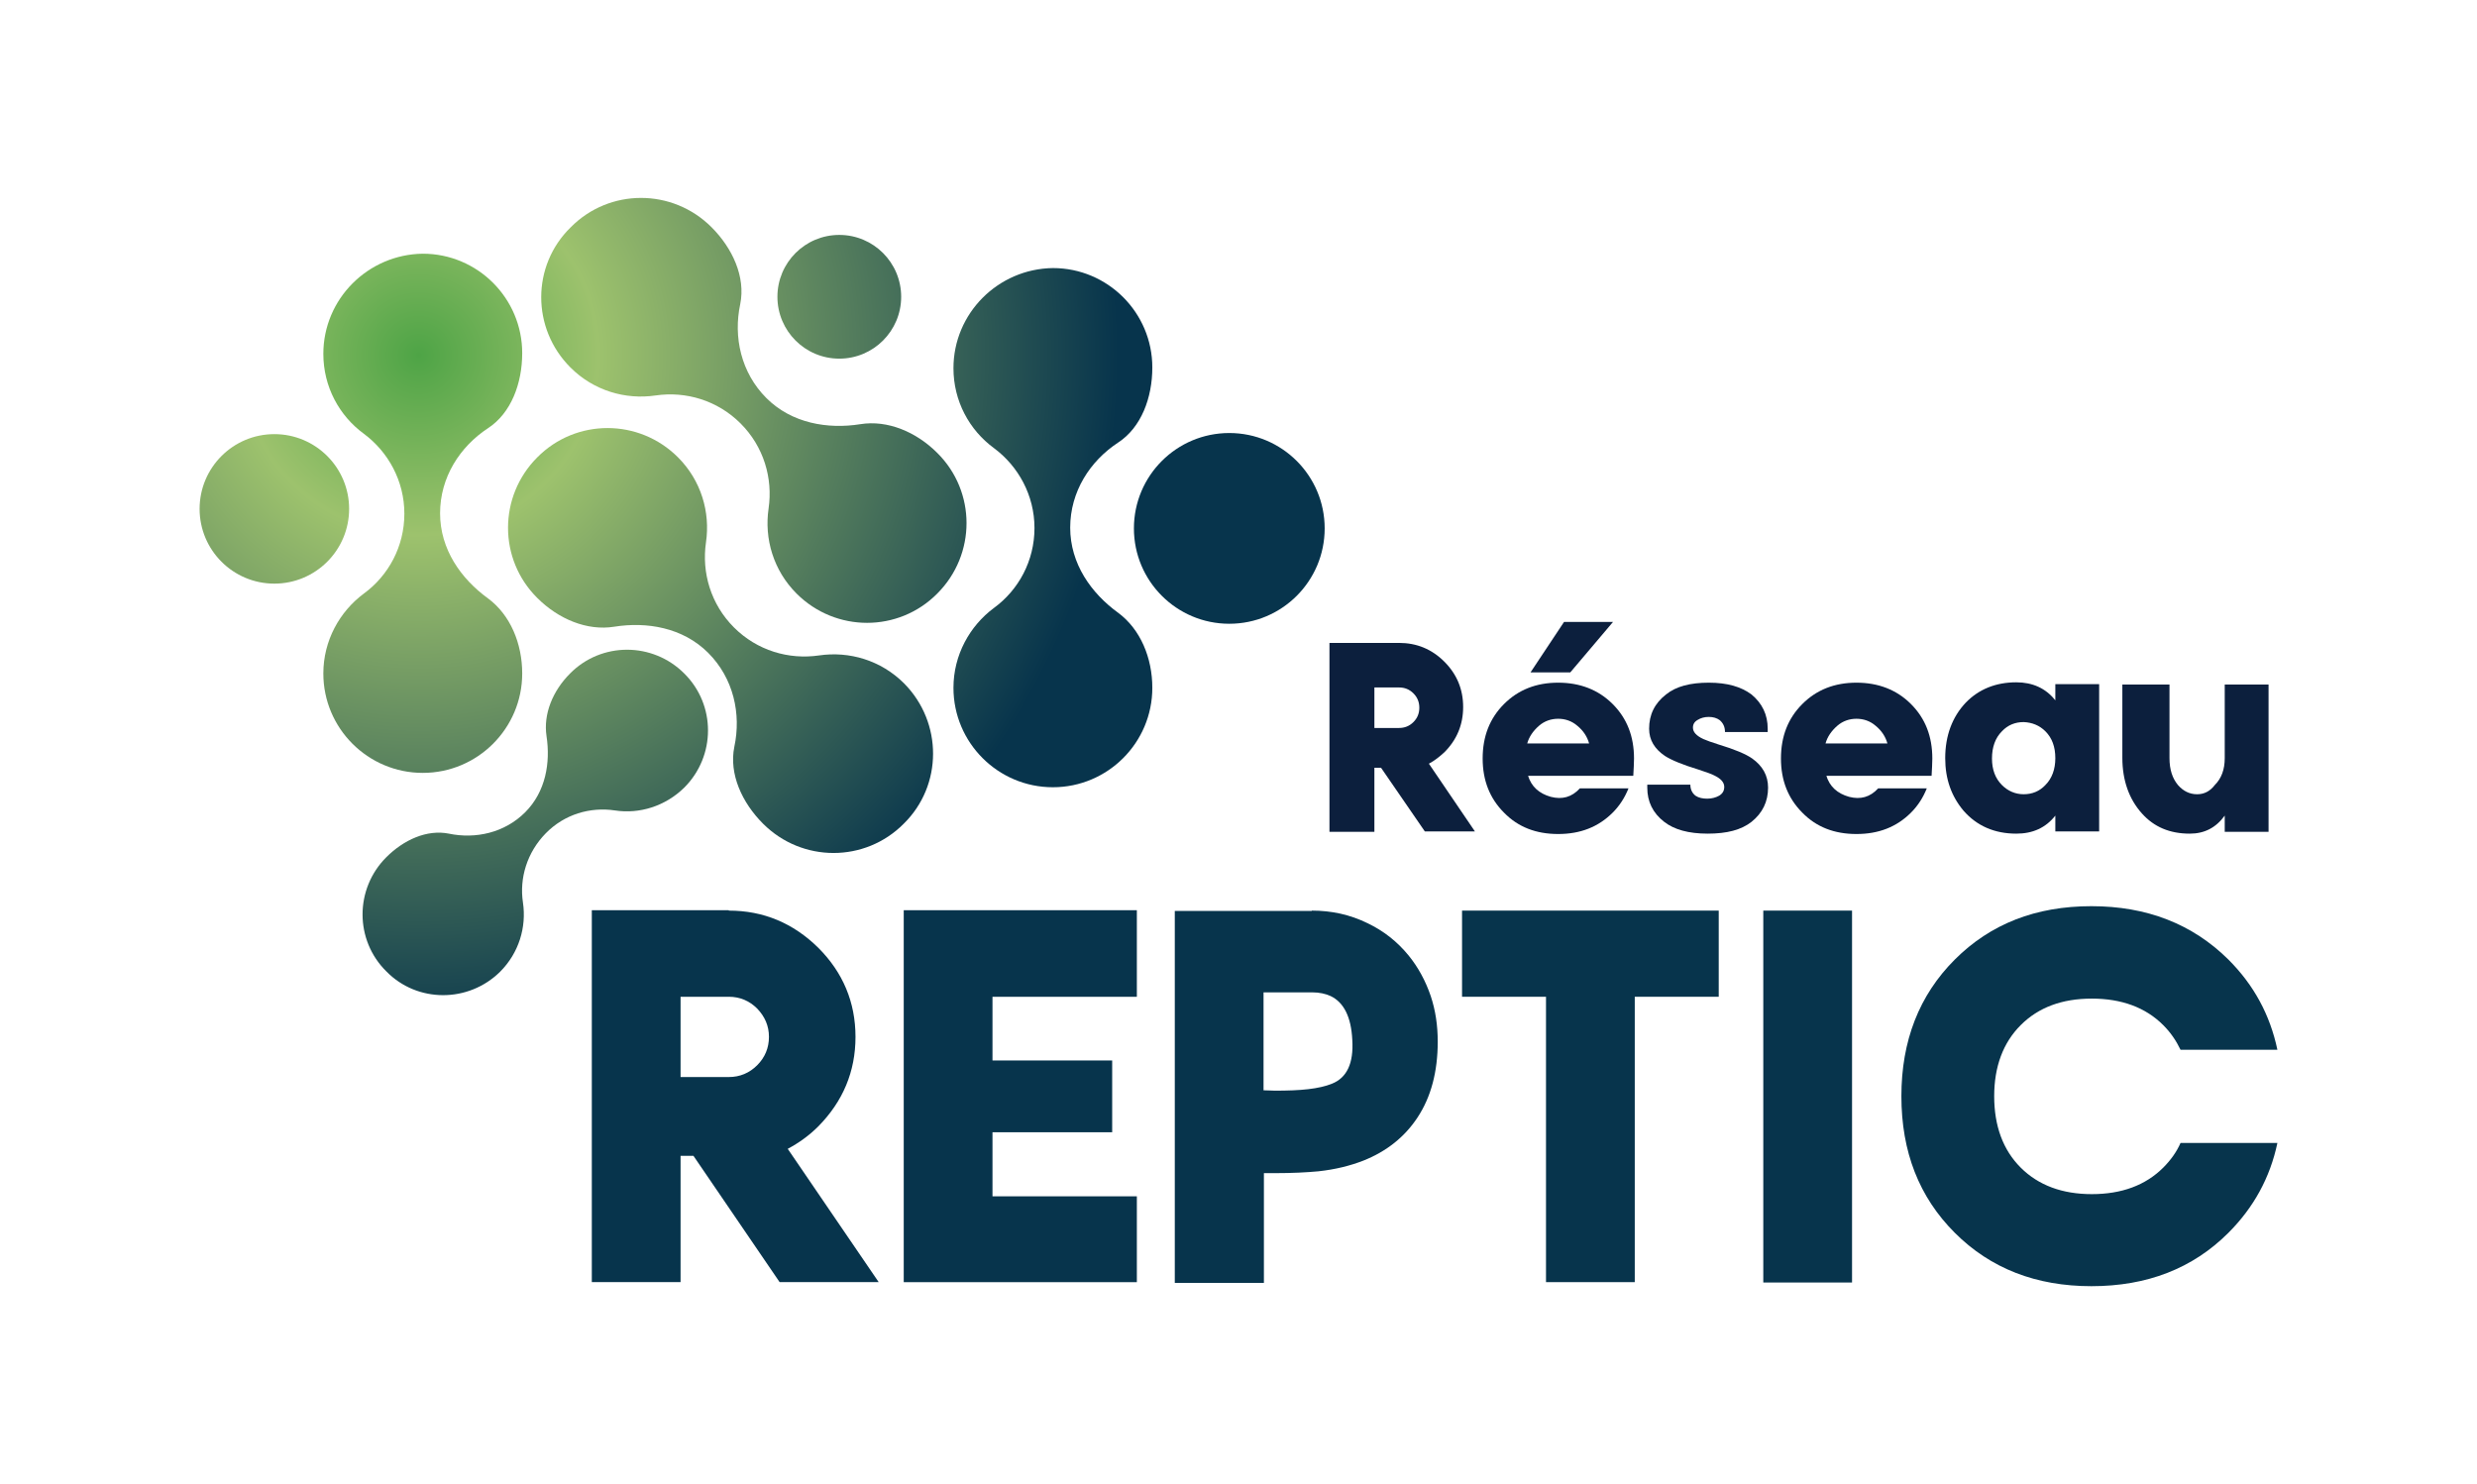
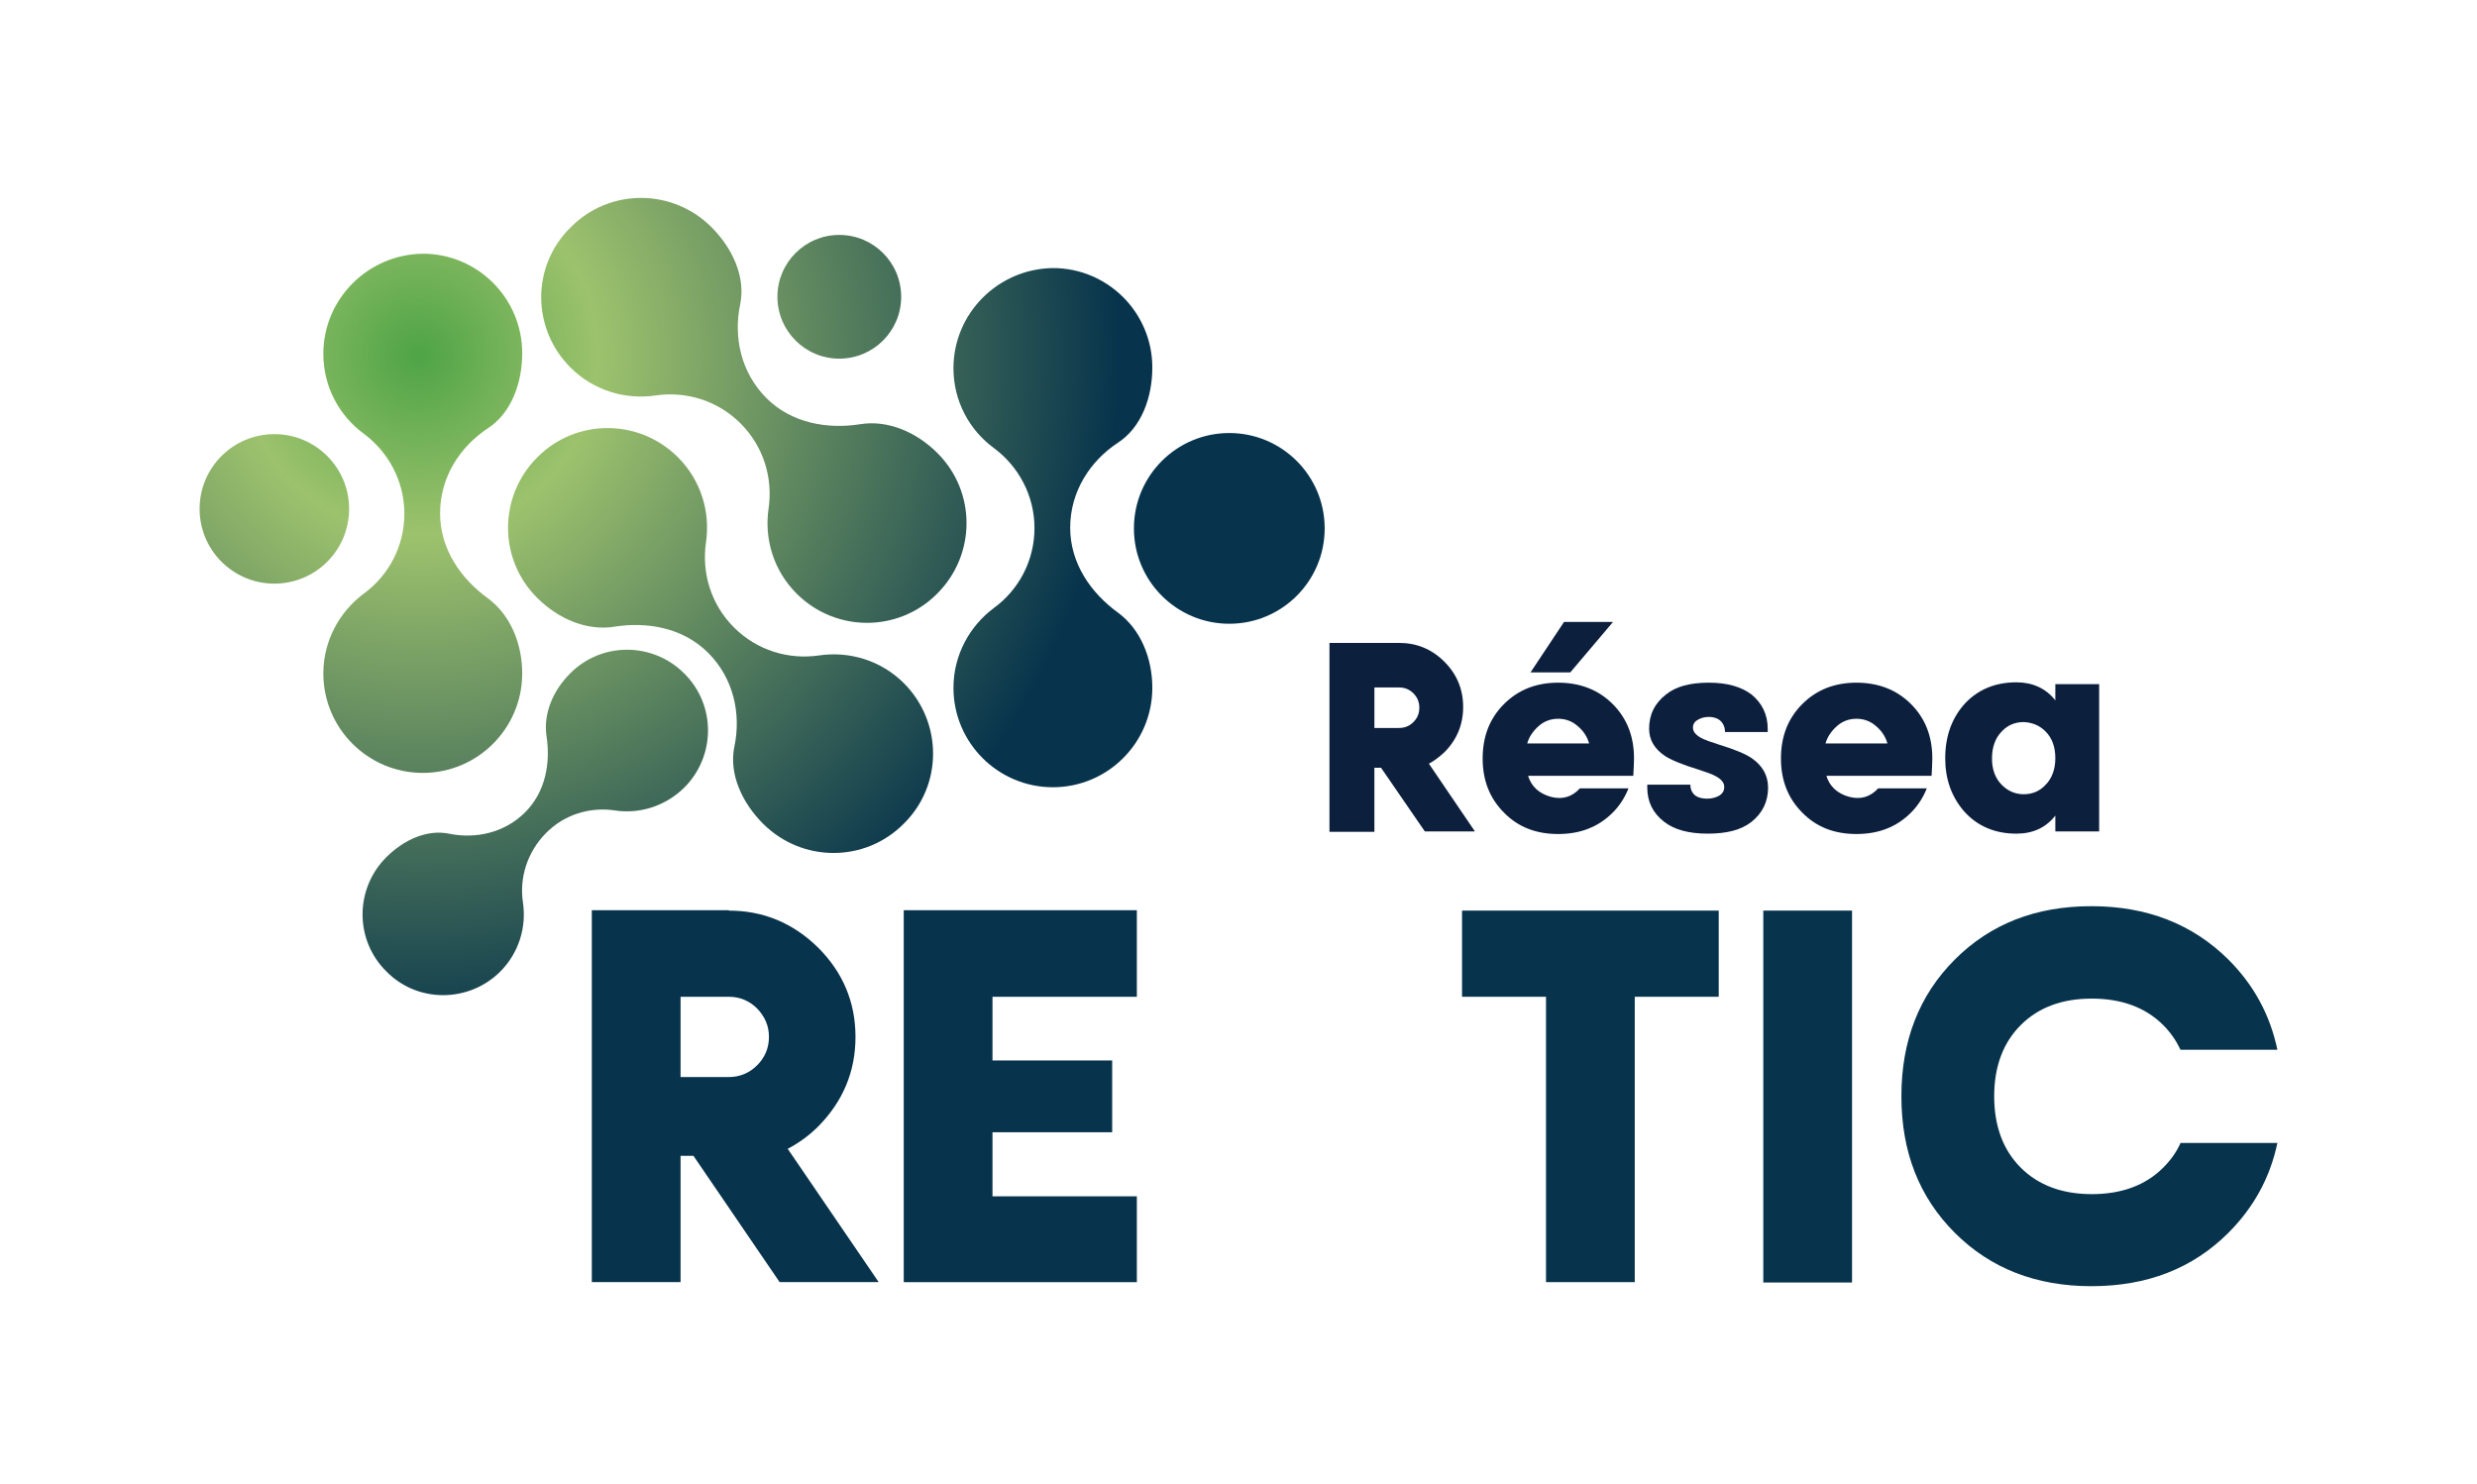
<svg xmlns="http://www.w3.org/2000/svg" version="1.1" id="Layer_1" x="0px" y="0px" viewBox="0 0 672.6 403" style="enable-background:new 0 0 672.6 403;" xml:space="preserve">
  <style type="text/css">
	.st0{fill:url(#SVGID_1_);}
	.st1{fill:url(#SVGID_00000156582164830248260560000013344286375916872608_);}
	.st2{fill:url(#SVGID_00000095310445076038938880000007095547943210556834_);}
	.st3{fill:url(#SVGID_00000160886947090317860820000001648331499822093473_);}
	.st4{fill:url(#SVGID_00000101102927495975737390000010910900143963454904_);}
	.st5{fill:url(#SVGID_00000031172982194302983560000002588735206700356799_);}
	.st6{fill:url(#SVGID_00000000912875855048891490000015915077104445261233_);}
	.st7{fill:url(#SVGID_00000031200883171214932810000001091293394539017369_);}
	.st8{fill:#07344C;}
	.st9{fill:#0C1F3D;}
</style>
  <g>
    <g>
      <radialGradient id="SVGID_1_" cx="113.7" cy="96.424" r="190.059" gradientUnits="userSpaceOnUse">
        <stop offset="0" style="stop-color:#4EA446" />
        <stop offset="0.257" style="stop-color:#9DC26D" />
        <stop offset="1" style="stop-color:#07344C" />
      </radialGradient>
      <path class="st0" d="M135.8,263.9c5.1-5.1,7.2-12.1,6.2-18.8l0,0c-1-6.6,1.1-13.6,6.2-18.8s12.1-7.2,18.8-6.2l0,0    c6.6,1,13.6-1.1,18.8-6.2c8.6-8.6,8.6-22.5,0-31c-8.6-8.6-22.5-8.6-31,0c-4.7,4.7-7.3,11-6.4,17c1.1,7.2-0.2,15.1-5.8,20.7    c-5.6,5.6-13.5,7.3-20.7,5.8c-6-1.2-12.3,1.7-17,6.4c-8.6,8.6-8.6,22.5,0,31C113.3,272.4,127.2,272.4,135.8,263.9z" />
      <radialGradient id="SVGID_00000128476359414742928340000009645538410974681501_" cx="113.7" cy="96.424" r="190.059" gradientUnits="userSpaceOnUse">
        <stop offset="0" style="stop-color:#4EA446" />
        <stop offset="0.257" style="stop-color:#9DC26D" />
        <stop offset="1" style="stop-color:#07344C" />
      </radialGradient>
      <path style="fill:url(#SVGID_00000128476359414742928340000009645538410974681501_);" d="M245.5,185.6c-6.3-6.3-14.9-8.8-23.1-7.6    l0,0c-8.2,1.2-16.8-1.3-23.1-7.6c-6.3-6.3-8.8-14.9-7.6-23.1l0,0c1.2-8.2-1.3-16.8-7.6-23.1c-10.6-10.6-27.7-10.6-38.2,0    c-10.6,10.6-10.6,27.7,0,38.2c5.7,5.7,13.5,9,20.9,7.8c8.8-1.4,18.6,0.2,25.5,7.1c6.9,6.9,9,16.6,7.1,25.5    c-1.5,7.4,2.1,15.2,7.8,20.9c10.6,10.6,27.7,10.6,38.2,0C256,213.3,256,196.2,245.5,185.6z" />
      <radialGradient id="SVGID_00000049205460096924114740000017959496946216932002_" cx="113.7" cy="96.424" r="190.059" gradientUnits="userSpaceOnUse">
        <stop offset="0" style="stop-color:#4EA446" />
        <stop offset="0.257" style="stop-color:#9DC26D" />
        <stop offset="1" style="stop-color:#07344C" />
      </radialGradient>
      <circle style="fill:url(#SVGID_00000049205460096924114740000017959496946216932002_);" cx="333.8" cy="143.5" r="25.9" />
      <radialGradient id="SVGID_00000049195564116496905670000000135923592809962405_" cx="113.7" cy="96.424" r="190.059" gradientUnits="userSpaceOnUse">
        <stop offset="0" style="stop-color:#4EA446" />
        <stop offset="0.257" style="stop-color:#9DC26D" />
        <stop offset="1" style="stop-color:#07344C" />
      </radialGradient>
      <path style="fill:url(#SVGID_00000049195564116496905670000000135923592809962405_);" d="M154.9,99.8c6.3,6.3,14.9,8.8,23.1,7.6    l0,0c8.2-1.2,16.8,1.3,23.1,7.6c6.3,6.3,8.8,14.9,7.6,23.1l0,0c-1.2,8.2,1.3,16.8,7.6,23.1c10.6,10.6,27.7,10.6,38.2,0    c10.6-10.6,10.6-27.7,0-38.2c-5.7-5.7-13.5-9-20.9-7.8c-8.8,1.4-18.6-0.2-25.5-7.1c-6.9-6.9-9-16.6-7.1-25.5    c1.5-7.4-2.1-15.2-7.8-20.9c-10.6-10.6-27.7-10.6-38.2,0C144.3,72.1,144.3,89.2,154.9,99.8z" />
      <radialGradient id="SVGID_00000000913578269898525890000000580466557105536132_" cx="113.7" cy="96.424" r="190.059" gradientUnits="userSpaceOnUse">
        <stop offset="0" style="stop-color:#4EA446" />
        <stop offset="0.257" style="stop-color:#9DC26D" />
        <stop offset="1" style="stop-color:#07344C" />
      </radialGradient>
      <circle style="fill:url(#SVGID_00000000913578269898525890000000580466557105536132_);" cx="74.5" cy="138.2" r="20.3" />
      <radialGradient id="SVGID_00000147217710490167533280000012526820396348437640_" cx="113.7" cy="96.424" r="190.059" gradientUnits="userSpaceOnUse">
        <stop offset="0" style="stop-color:#4EA446" />
        <stop offset="0.257" style="stop-color:#9DC26D" />
        <stop offset="1" style="stop-color:#07344C" />
      </radialGradient>
      <circle style="fill:url(#SVGID_00000147217710490167533280000012526820396348437640_);" cx="227.9" cy="80.6" r="16.8" />
      <radialGradient id="SVGID_00000132068999785317694880000005605888677938250654_" cx="113.7" cy="96.424" r="190.059" gradientUnits="userSpaceOnUse">
        <stop offset="0" style="stop-color:#4EA446" />
        <stop offset="0.257" style="stop-color:#9DC26D" />
        <stop offset="1" style="stop-color:#07344C" />
      </radialGradient>
      <path style="fill:url(#SVGID_00000132068999785317694880000005605888677938250654_);" d="M258.9,100c0,8.9,4.3,16.8,11,21.7v0    c6.6,4.9,11,12.8,11,21.7s-4.3,16.8-11,21.7v0c-6.6,4.9-11,12.8-11,21.7c0,14.9,12.1,27,27,27c14.9,0,27-12.1,27-27    c0-8.1-3.2-15.9-9.3-20.4c-7.3-5.3-13-13.3-13-23.1c0-9.8,5.4-18.1,13-23.1c6.3-4.1,9.3-12.2,9.3-20.4c0-14.9-12.1-27-27-27    C271,73,258.9,85.1,258.9,100z" />
      <radialGradient id="SVGID_00000107547387432033281710000016939087805927951024_" cx="113.7" cy="96.424" r="190.059" gradientUnits="userSpaceOnUse">
        <stop offset="0" style="stop-color:#4EA446" />
        <stop offset="0.257" style="stop-color:#9DC26D" />
        <stop offset="1" style="stop-color:#07344C" />
      </radialGradient>
      <path style="fill:url(#SVGID_00000107547387432033281710000016939087805927951024_);" d="M87.8,96.1c0,8.9,4.3,16.8,11,21.7v0    c6.6,4.9,11,12.8,11,21.7c0,8.9-4.3,16.8-11,21.7v0c-6.6,4.9-11,12.8-11,21.7c0,14.9,12.1,27,27,27c14.9,0,27-12.1,27-27    c0-8.1-3.2-15.9-9.3-20.4c-7.3-5.3-13-13.3-13-23.1c0-9.8,5.4-18.1,13-23.1c6.3-4.1,9.3-12.2,9.3-20.4c0-14.9-12.1-27-27-27    C99.9,69.1,87.8,81.2,87.8,96.1z" />
    </g>
    <g>
      <g>
        <path class="st8" d="M197.9,247.3c9.4,0,17.5,3.4,24.3,10.1c6.7,6.7,10.1,14.8,10.1,24.2c0,9.4-3.4,17.5-10.1,24.3     c-2.5,2.5-5.3,4.5-8.3,6.1l24.7,36.2h-26.9l-23.4-34.3h-3.5v34.3h-24.1v-101H197.9z M184.8,270.7v21.8h13.1c3,0,5.6-1.1,7.7-3.2     c2.1-2.1,3.2-4.7,3.2-7.7c0-3-1.1-5.5-3.2-7.7c-2.1-2.1-4.7-3.2-7.7-3.2H184.8z" />
        <path class="st8" d="M269.5,288H302v19.5h-32.5v17.4h39.2v23.3h-63.3v-101h63.3v23.5h-39.2V288z" />
-         <path class="st8" d="M356.2,247.3c5.4,0,10.4,1.1,15.1,3.4c4.4,2.1,8.1,5,11.2,8.8c2.6,3.2,4.6,6.9,6,11c1.3,3.9,1.9,8,1.9,12.4     c0,8.1-1.8,15-5.5,20.6c-3.5,5.3-8.4,9.2-14.7,11.7c-3.6,1.4-7.6,2.4-12.2,2.9c-3.2,0.3-7.1,0.5-11.7,0.5h-3.1v29.8H319v-101     H356.2z M343.1,269.6v26.5c1.2,0,2.2,0.1,3.1,0.1c3.4,0,6.4-0.1,9-0.4c2.6-0.3,4.8-0.8,6.5-1.5c4-1.6,5.9-5.5,5.5-11.9     c-0.3-6.2-2.3-10.2-5.9-11.9c-1.3-0.6-3-1-5-1H343.1z" />
        <path class="st8" d="M397,270.7v-23.4h69.7v23.4h-22.8v77.5h-24.1v-77.5H397z" />
        <path class="st8" d="M478.8,247.3h24.1v101h-24.1V247.3z" />
        <path class="st8" d="M592.1,310.4h26.3c-2,9.5-6.5,17.6-13.3,24.4c-9.7,9.7-22.1,14.5-37.2,14.5c-15,0-27.4-4.8-37.1-14.5     c-9.7-9.7-14.5-22-14.5-37.1c0-15,4.8-27.4,14.5-37.1c9.7-9.7,22-14.5,37.1-14.5c15,0,27.4,4.8,37.2,14.5     c6.9,6.9,11.3,15,13.3,24.5h-26.3c-1.2-2.5-2.7-4.7-4.7-6.7c-4.8-4.8-11.3-7.2-19.4-7.2c-8.1,0-14.5,2.4-19.3,7.2     c-4.8,4.8-7.2,11.3-7.2,19.3c0,8.1,2.4,14.6,7.2,19.4c4.8,4.8,11.3,7.2,19.3,7.2c8.1,0,14.6-2.4,19.4-7.2     C589.4,315.1,591,312.9,592.1,310.4z" />
      </g>
    </g>
    <g>
      <g>
        <path class="st9" d="M379.9,174.6c4.8,0,8.9,1.7,12.3,5.1c3.4,3.4,5.1,7.5,5.1,12.3c0,4.8-1.7,8.9-5.1,12.3     c-1.3,1.2-2.7,2.3-4.2,3.1l12.5,18.4h-13.6L375,208.5h-1.8v17.4H361v-51.3H379.9z M373.2,186.6v11.1h6.7c1.5,0,2.8-0.5,3.9-1.6     c1.1-1.1,1.6-2.4,1.6-3.9c0-1.5-0.5-2.8-1.6-3.9c-1.1-1.1-2.4-1.6-3.9-1.6H373.2z" />
        <path class="st9" d="M414.9,210.6c0.9,3,3,4.9,6.2,5.8c3.1,0.8,5.7,0.1,7.9-2.3h13.2c-1,2.5-2.4,4.7-4.3,6.6     c-3.9,3.9-8.8,5.8-14.8,5.8s-10.9-1.9-14.7-5.8c-3.9-3.9-5.8-8.8-5.8-14.7c0-6,1.9-10.9,5.8-14.8c3.9-3.9,8.8-5.8,14.7-5.8     s10.9,1.9,14.8,5.8c3.9,3.9,5.8,8.8,5.8,14.8c0,1.2-0.1,2.8-0.2,4.7H414.9z M431.5,201.9c-0.5-1.8-1.5-3.4-3.2-4.8     c-1.5-1.3-3.3-1.9-5.2-1.9s-3.7,0.6-5.2,1.9c-1.6,1.4-2.7,3-3.2,4.8H431.5z M415.6,182.6l9.1-13.7H438l-11.6,13.7H415.6z" />
        <path class="st9" d="M480,197.9v0.9h-11.6c0-1.4-0.5-2.4-1.4-3.2c-0.8-0.6-1.8-0.9-3-0.9c-1.2,0-2.2,0.3-3,0.8     c-0.9,0.5-1.3,1.2-1.3,2.1c0,1.2,0.9,2.2,2.8,3.1c0.9,0.4,2.3,0.9,4.2,1.5c4.3,1.3,7.4,2.6,9.1,3.8c2.8,2,4.3,4.6,4.3,7.9     c0,3.8-1.5,6.9-4.5,9.3c-2.8,2.2-6.7,3.2-11.9,3.2s-9.1-1.1-11.8-3.2c-3.1-2.4-4.6-5.5-4.6-9.3v-0.8h11.7c0,1.3,0.5,2.3,1.4,3     c0.9,0.6,2,0.8,3.2,0.8c1.2,0,2.3-0.3,3.2-0.8c1-0.6,1.4-1.4,1.4-2.4c0-1.2-0.9-2.2-2.5-3c-0.9-0.5-2.4-1-4.5-1.7     c-4.3-1.3-7.4-2.6-9.1-3.7c-2.8-1.9-4.3-4.3-4.3-7.4c0-3.8,1.5-6.9,4.6-9.3c2.7-2.2,6.6-3.2,11.6-3.2c5,0,8.8,1.1,11.6,3.2     C478.5,191,480,194.1,480,197.9z" />
        <path class="st9" d="M495.9,210.6c0.9,3,3,4.9,6.2,5.8c3.1,0.8,5.7,0.1,7.9-2.3h13.2c-1,2.5-2.4,4.7-4.3,6.6     c-3.9,3.9-8.8,5.8-14.8,5.8s-10.9-1.9-14.7-5.8c-3.9-3.9-5.8-8.8-5.8-14.7c0-6,1.9-10.9,5.8-14.8c3.9-3.9,8.8-5.8,14.7-5.8     s10.9,1.9,14.8,5.8c3.9,3.9,5.8,8.8,5.8,14.8c0,1.2-0.1,2.8-0.2,4.7H495.9z M512.5,201.9c-0.5-1.8-1.5-3.4-3.2-4.8     c-1.5-1.3-3.3-1.9-5.2-1.9s-3.7,0.6-5.2,1.9c-1.6,1.4-2.7,3-3.2,4.8H512.5z" />
        <path class="st9" d="M558.1,221.5c-2.6,3.3-6.1,4.9-10.6,4.9c-5.9,0-10.7-2.1-14.3-6.2c-3.3-3.9-5-8.6-5-14.3     c0-6.1,1.9-11.2,5.6-15.1c3.5-3.6,8.1-5.5,13.7-5.5c4.4,0,8,1.6,10.6,4.9v-4.4H570v40h-11.9V221.5z M543.6,213.2     c1.6,1.6,3.6,2.5,5.9,2.5c2.3,0,4.3-0.8,5.9-2.5c1.8-1.8,2.7-4.3,2.7-7.3v0c0-3.1-0.9-5.5-2.7-7.3c-1.6-1.6-3.6-2.4-5.9-2.5     c-2.3,0-4.3,0.8-5.9,2.5c-1.8,1.8-2.7,4.3-2.7,7.4C540.9,209,541.8,211.4,543.6,213.2z" />
-         <path class="st9" d="M576.4,185.9h12.7v20c0,3.1,0.8,5.5,2.3,7.3c1.4,1.6,3.1,2.5,5.2,2.5c1.9,0,3.5-0.8,4.8-2.5     c1.8-1.8,2.7-4.2,2.7-7.3v-20h11.9v40h-11.9v-4.4c-2.4,3.3-5.5,4.9-9.5,4.9c-5.4,0-9.7-1.8-13-5.5c-3.5-3.9-5.3-9-5.3-15.1V185.9     z" />
      </g>
    </g>
  </g>
</svg>